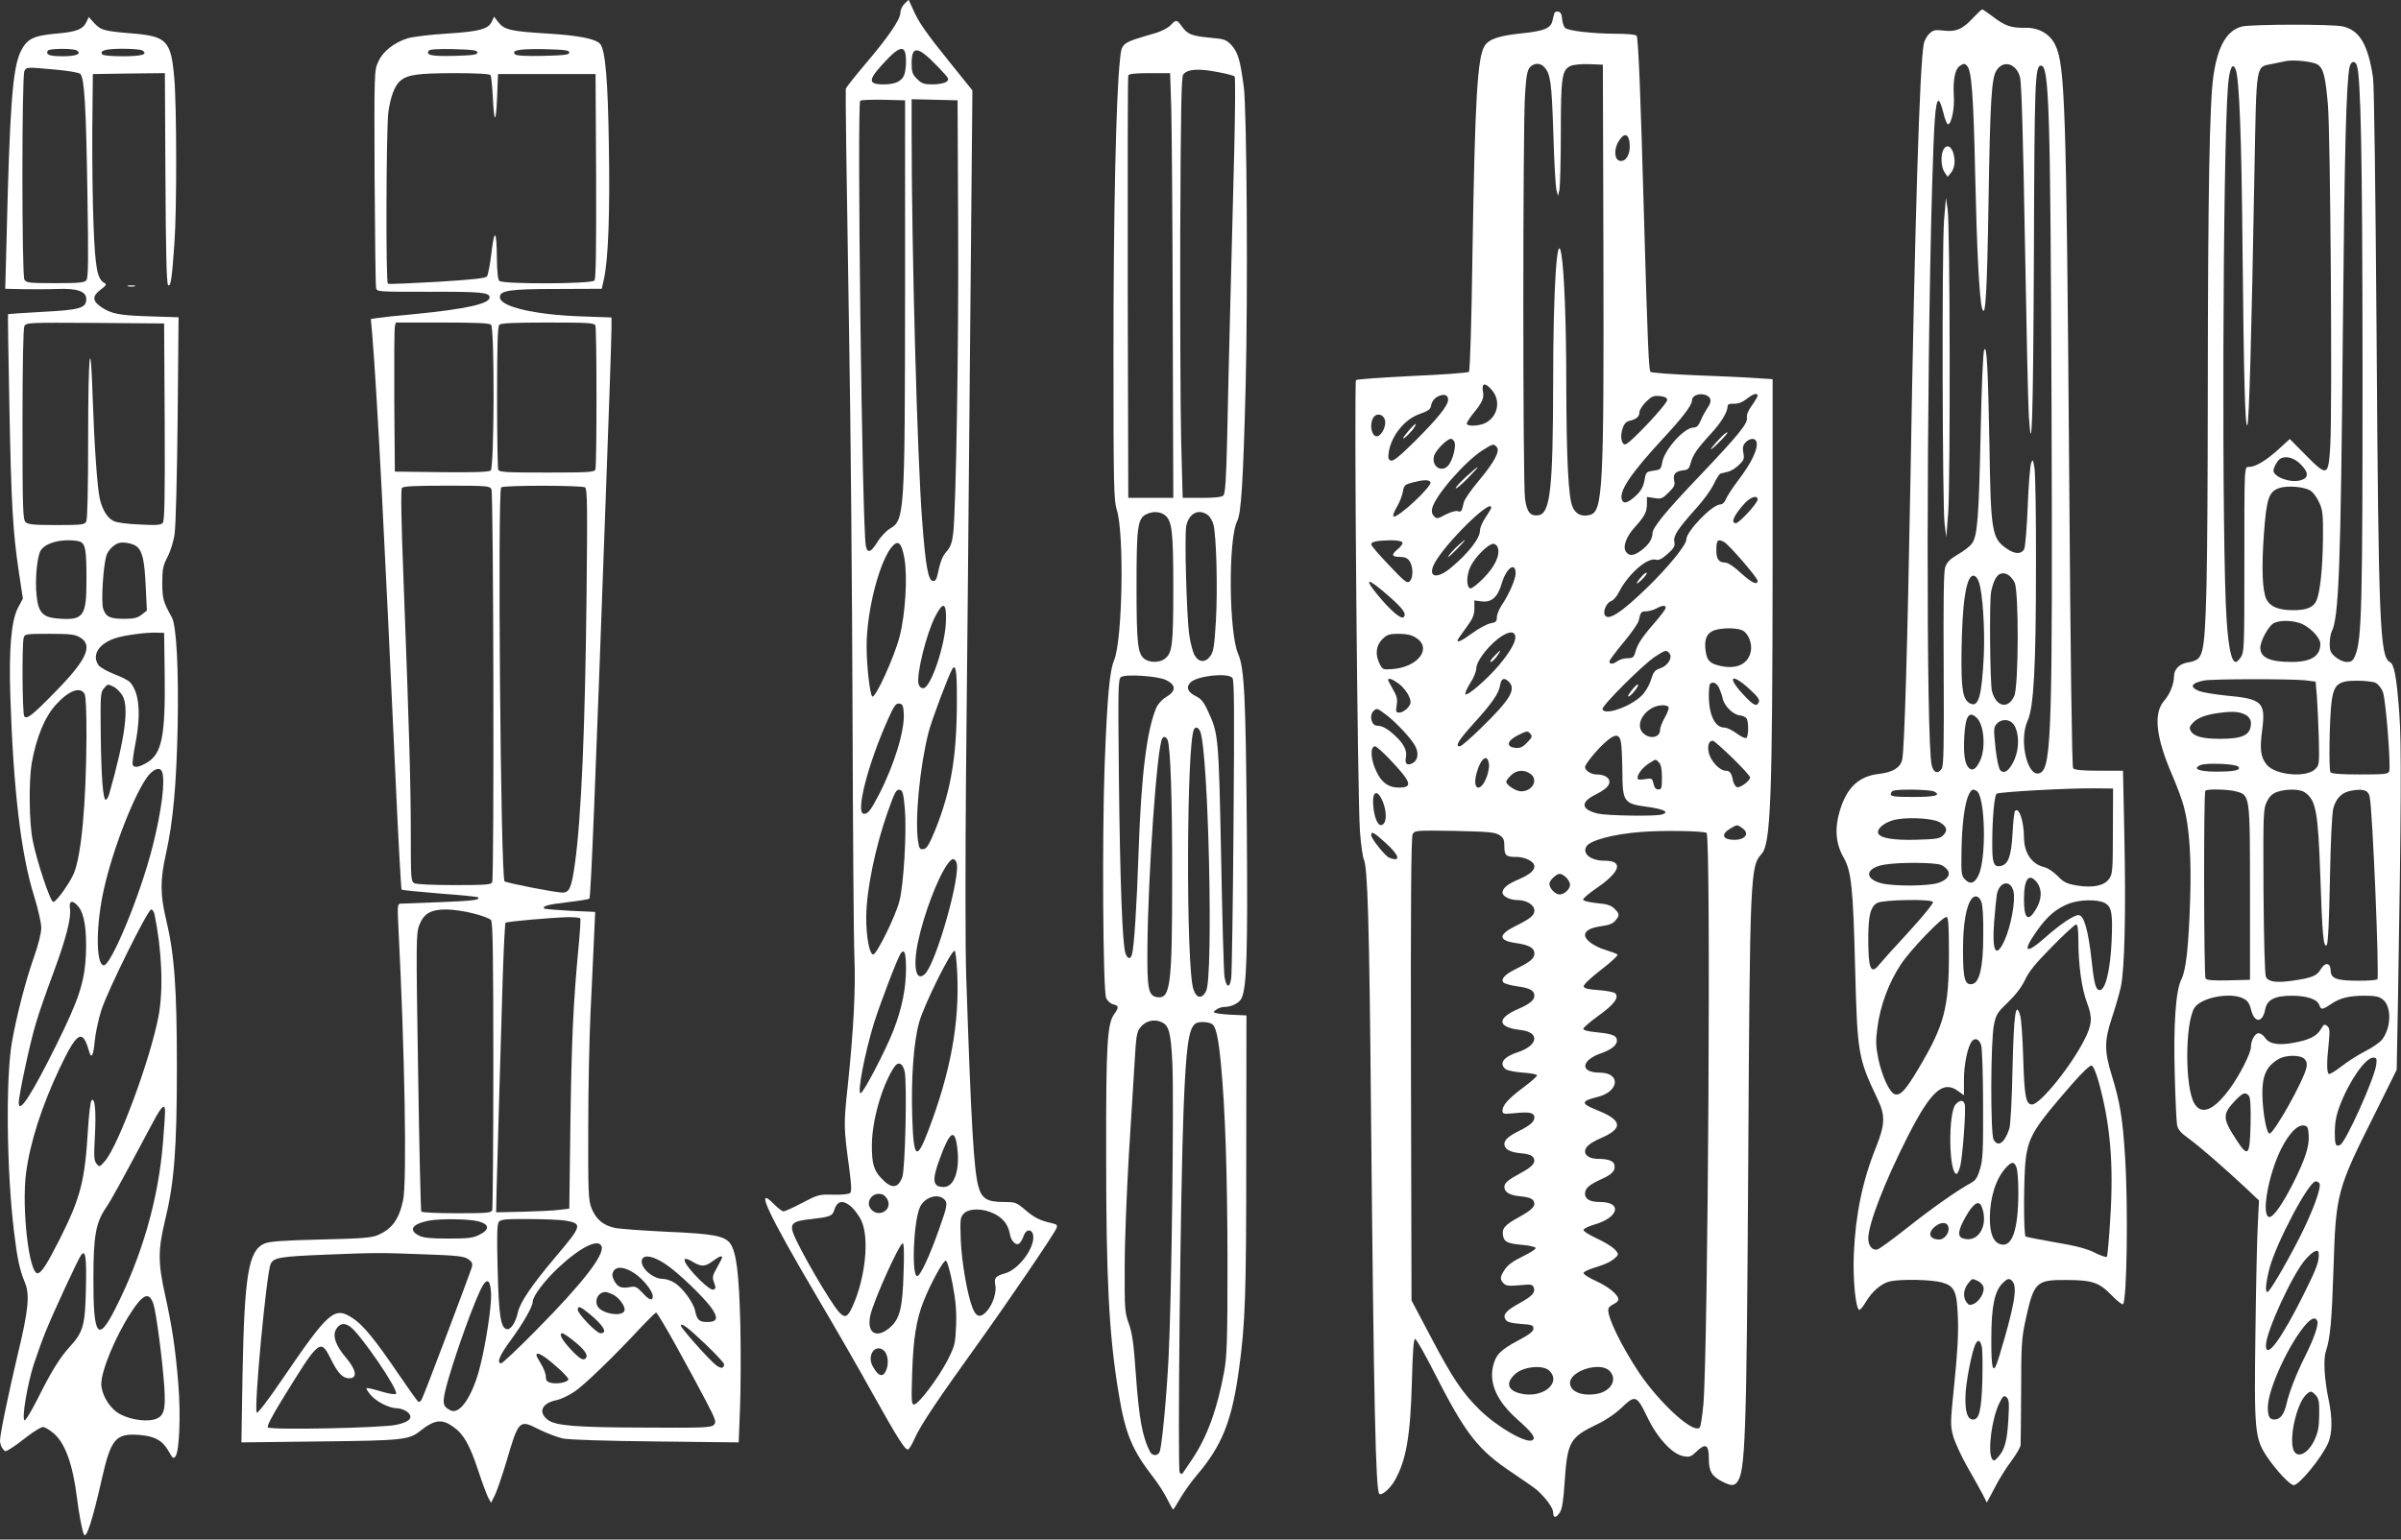
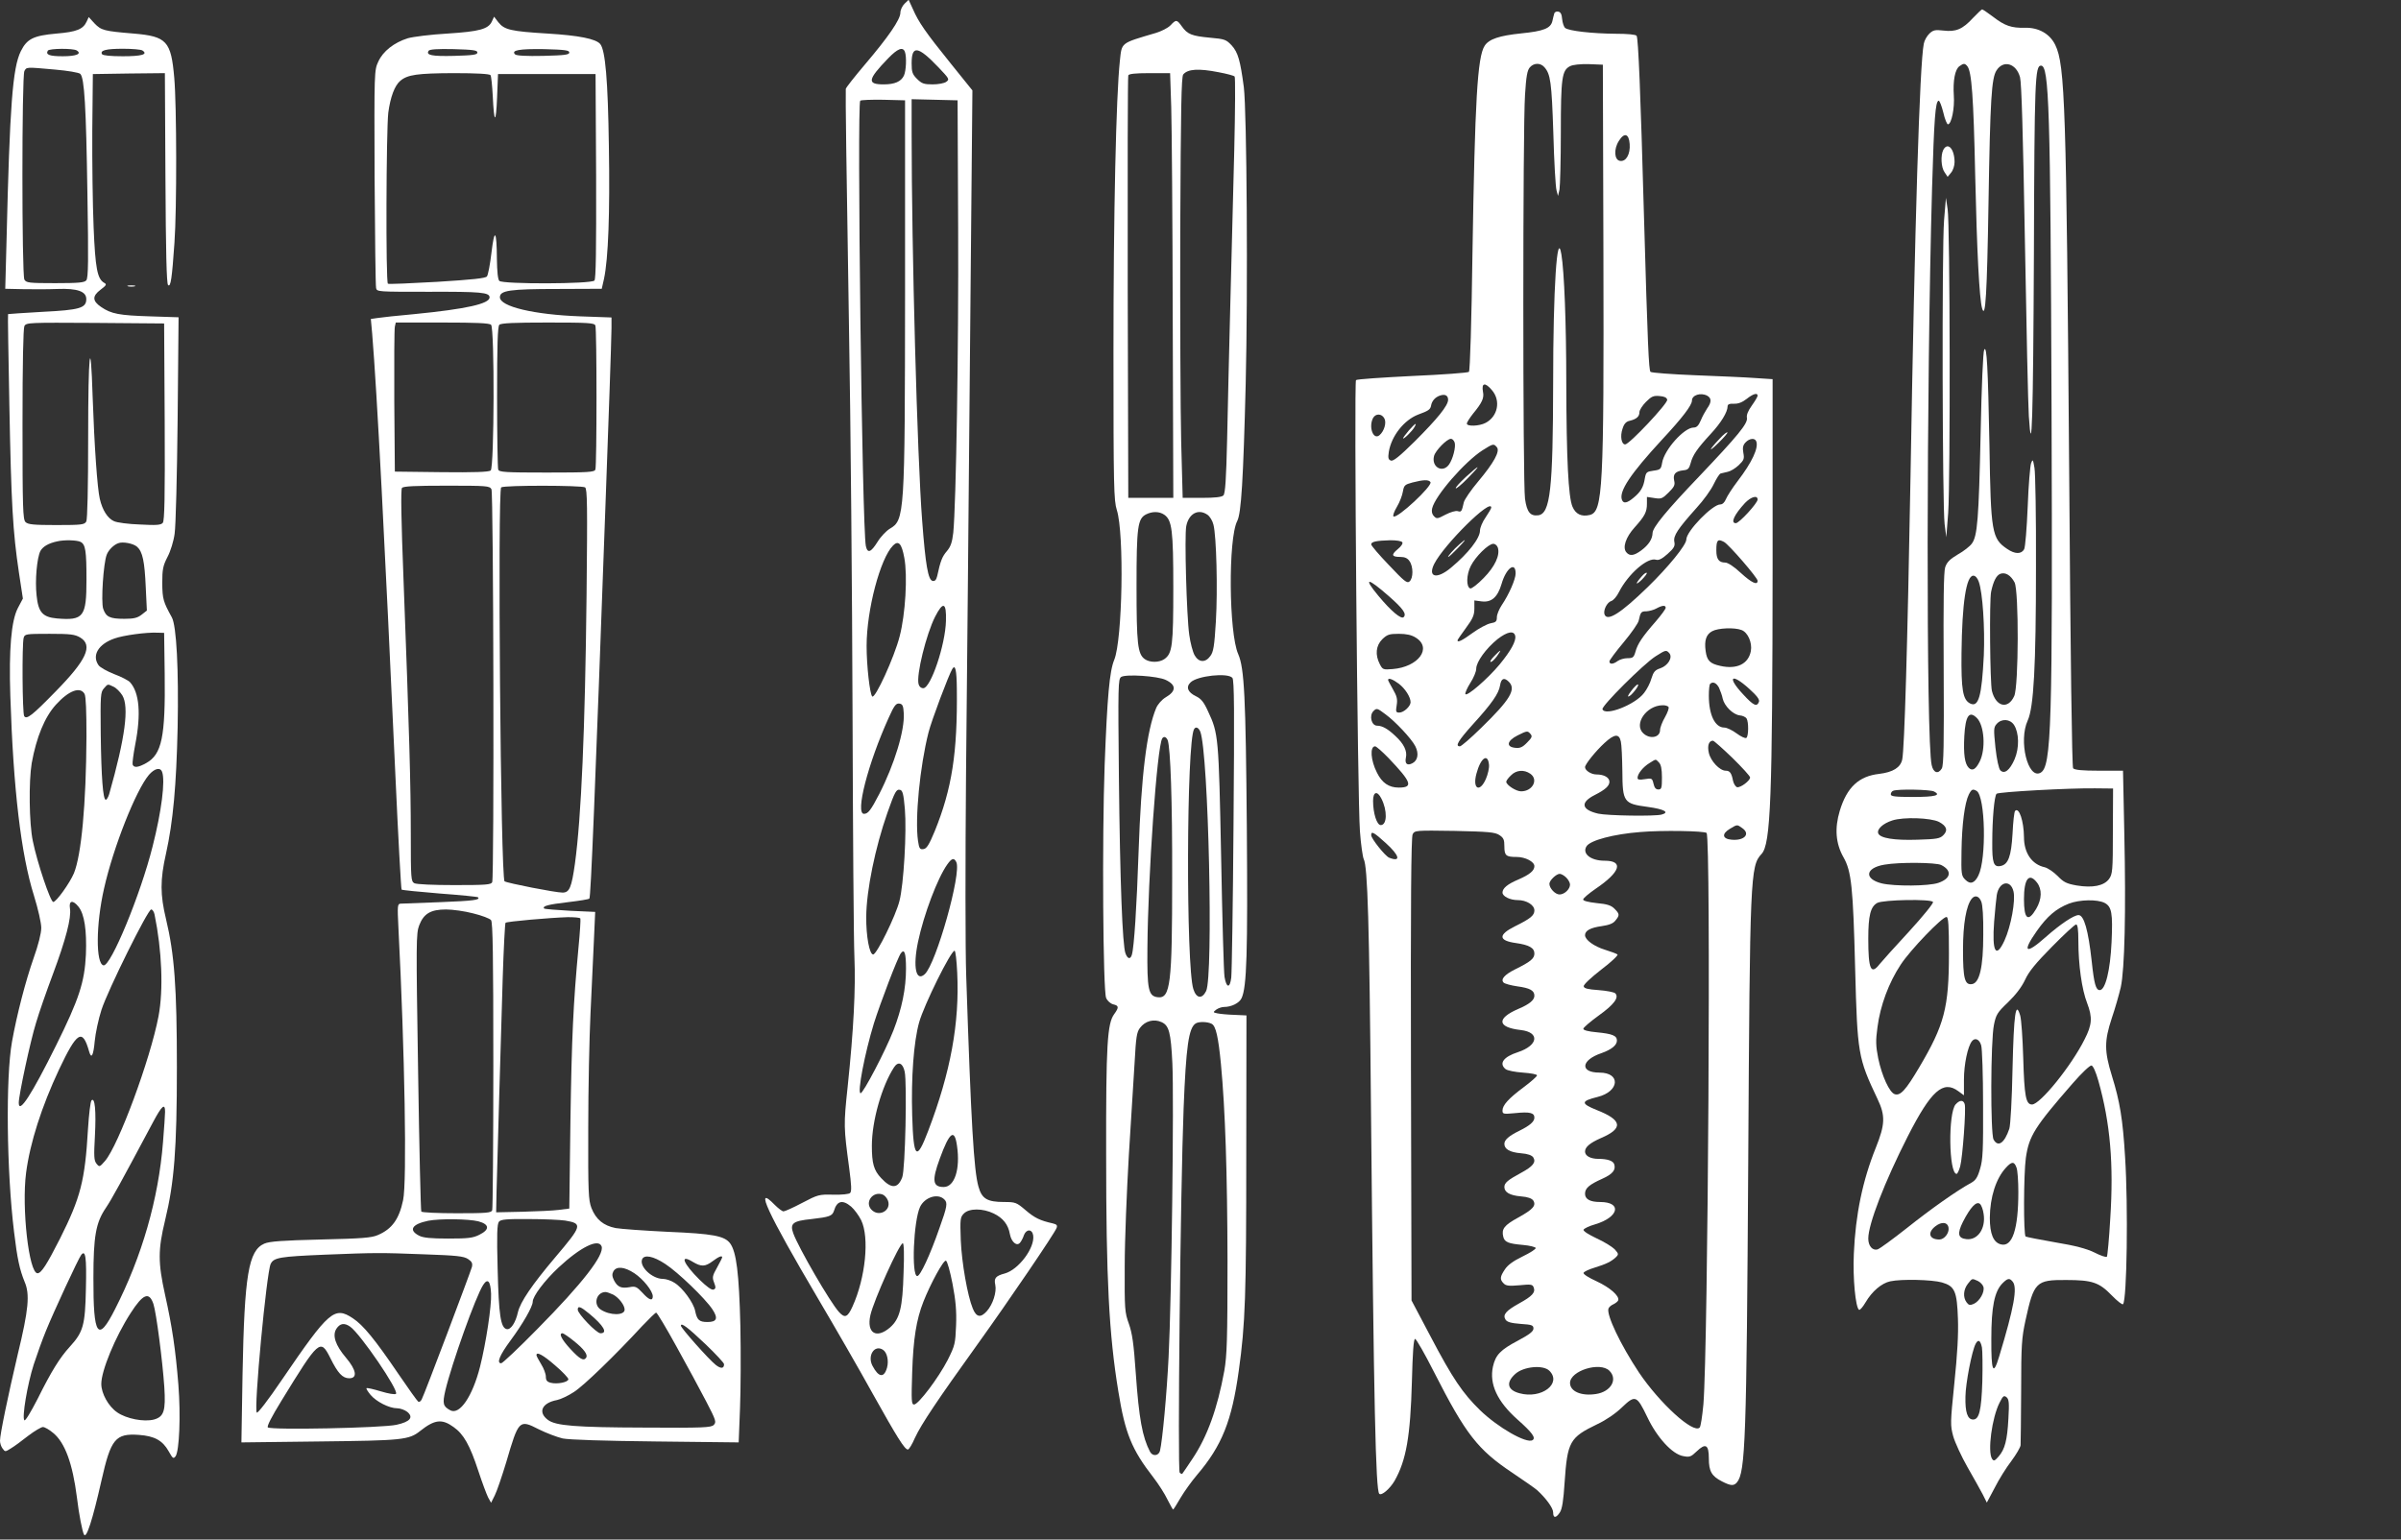
<svg xmlns="http://www.w3.org/2000/svg" version="1.0" width="1280pt" height="821pt" viewBox="0 0 1280 821" preserveAspectRatio="xMidYMid meet">
  <rect x="0" y="0" width="1280" height="821" fill="#333333" stroke="none" />
  <g transform="translate(0,821) scale(0.1,-0.1)" fill="#ffffff" stroke="none">
    <path d="M4822 8190 c-12 -12 -22 -33 -22 -48 0 -36 -64 -129 -189 -276 -55 -65 -101 -123 -102 -130 -2 -27 3 -413 17 -1266 9 -503 17 -1432 19 -2064 2 -632 6 -1217 10 -1300 7 -167 -4 -386 -36 -691 -22 -206 -21 -217 8 -433 12 -91 14 -125 5 -134 -6 -6 -42 -10 -90 -9 -76 2 -82 0 -166 -44 -47 -25 -92 -45 -99 -45 -7 0 -28 16 -47 35 -112 115 -39 -42 231 -500 91 -154 223 -383 293 -510 129 -231 169 -295 186 -295 6 0 23 28 38 63 34 73 119 200 336 502 165 230 408 587 419 617 5 14 0 19 -21 24 -67 15 -96 29 -144 70 -49 42 -55 44 -115 44 -90 0 -119 17 -137 83 -24 85 -39 331 -65 1122 -5 138 -5 621 -1 1075 5 454 14 1460 21 2237 l13 1411 -116 144 c-134 166 -171 220 -201 289 l-23 50 -22 -21z m2 -256 c10 -26 7 -101 -5 -127 -15 -32 -49 -47 -108 -47 -90 0 -86 25 23 138 51 53 79 64 90 36z m179 -83 c57 -60 60 -64 42 -77 -10 -8 -43 -14 -73 -14 -46 0 -58 4 -83 29 -25 25 -29 37 -29 83 0 98 33 94 143 -21z m-178 -1191 c-1 -1202 -2 -1223 -82 -1270 -18 -11 -48 -42 -65 -70 -35 -56 -53 -63 -62 -22 -20 91 -48 2356 -30 2375 5 4 60 6 123 5 l116 -3 0 -1015z m283 335 c3 -633 -11 -1474 -26 -1626 -6 -50 -13 -73 -34 -98 -25 -29 -34 -51 -52 -134 -5 -20 -12 -27 -24 -25 -24 5 -38 83 -56 323 -26 337 -56 1445 -56 2061 l0 185 123 -3 122 -3 3 -680z m-287 -1760 c18 -95 6 -301 -25 -419 -28 -110 -131 -335 -146 -320 -13 13 -30 164 -30 269 0 193 73 468 141 536 29 29 46 11 60 -66z m222 -336 c-3 -127 -81 -359 -121 -359 -12 0 -22 9 -25 22 -13 48 41 266 88 359 43 84 61 77 58 -22z m58 -361 c4 -342 -26 -534 -118 -761 -30 -72 -43 -93 -60 -95 -19 -3 -23 3 -29 44 -17 118 10 397 56 578 15 61 108 308 127 339 16 26 23 -7 24 -105z m-283 -131 c6 -91 -50 -274 -131 -432 -44 -85 -59 -105 -81 -105 -48 0 21 268 132 513 29 65 39 77 56 75 17 -2 22 -11 24 -51z m6 -512 c10 -119 -6 -402 -29 -490 -19 -77 -121 -285 -140 -285 -20 0 -38 98 -37 201 1 142 48 370 113 555 40 113 47 126 67 122 14 -3 19 -22 26 -103z m274 -282 c30 -56 -108 -544 -168 -598 -47 -43 -64 38 -36 172 31 147 104 340 156 413 24 34 36 37 48 13z m-268 -569 c0 -106 -22 -213 -67 -329 -43 -110 -161 -335 -175 -335 -19 0 22 213 71 373 34 108 128 355 144 374 19 25 27 0 27 -83z m273 -21 c13 -268 -35 -530 -154 -842 -63 -166 -79 -152 -86 80 -6 202 8 393 37 497 26 93 169 382 189 382 5 0 11 -53 14 -117z m-280 -528 c13 -60 3 -523 -13 -563 -23 -61 -58 -63 -112 -5 -40 42 -50 79 -50 173 0 132 53 318 118 418 22 34 47 24 57 -23z m279 -396 c18 -124 -13 -219 -71 -219 -59 0 -64 34 -21 151 52 143 79 163 92 68z m-368 -292 c19 -53 -50 -90 -89 -47 -36 39 8 99 60 80 11 -4 24 -19 29 -33z m300 7 c19 -18 16 -37 -26 -154 -50 -144 -102 -255 -118 -255 -32 0 -20 295 15 369 25 52 95 74 129 40z m-496 -39 c16 -14 40 -46 53 -72 45 -93 23 -308 -46 -460 -26 -58 -41 -64 -72 -30 -47 51 -216 343 -244 420 -19 53 -2 66 97 76 95 11 111 16 120 44 16 54 46 61 92 22z m759 -36 c50 -24 78 -59 87 -111 8 -42 37 -66 54 -45 6 7 16 25 21 41 13 33 44 32 49 -2 10 -66 -78 -183 -151 -203 -49 -13 -59 -25 -51 -61 8 -39 -13 -104 -45 -140 -33 -37 -56 -33 -75 14 -28 67 -59 245 -64 364 -4 114 -3 123 17 143 28 28 100 28 158 0z m-480 -316 c-5 -187 -20 -246 -72 -292 -73 -63 -126 -30 -105 65 18 80 155 384 173 384 6 0 8 -60 4 -157z m261 -59 c17 -89 22 -145 19 -222 -4 -98 -6 -107 -45 -185 -49 -95 -156 -237 -179 -237 -14 0 -15 19 -10 173 6 179 22 279 60 376 38 96 107 223 120 218 7 -2 22 -57 35 -123z m-371 -352 c22 -14 32 -58 22 -95 -16 -57 -45 -53 -78 10 -28 54 11 114 56 85z" />
    <path d="M10518 8114 c-55 -60 -91 -75 -157 -67 -44 5 -55 3 -75 -16 -13 -12 -27 -37 -30 -54 -22 -108 -48 -952 -71 -2317 -16 -895 -32 -1441 -44 -1500 -9 -43 -49 -68 -123 -77 -108 -12 -172 -71 -210 -197 -28 -93 -22 -174 20 -248 42 -74 51 -157 62 -594 12 -453 15 -475 119 -694 43 -90 41 -136 -9 -261 -70 -174 -108 -355 -117 -565 -6 -129 9 -288 28 -299 4 -3 20 15 34 39 35 60 86 103 132 113 60 13 223 9 276 -6 68 -20 80 -46 85 -194 3 -82 -3 -188 -19 -342 -22 -216 -22 -225 -6 -285 10 -34 44 -108 76 -164 32 -55 68 -121 81 -145 l22 -44 42 79 c22 44 62 108 89 143 26 35 48 73 49 84 1 12 2 144 3 292 0 241 3 281 23 373 45 206 56 217 217 216 140 0 176 -13 243 -82 29 -30 56 -51 60 -47 21 20 28 524 11 785 -12 201 -28 297 -70 432 -41 133 -41 186 -1 308 18 52 39 127 48 165 21 96 28 405 19 817 l-7 338 -128 0 c-90 0 -130 4 -138 13 -6 8 -14 574 -21 1587 -15 1941 -22 2163 -74 2270 -29 60 -89 94 -163 92 -71 -2 -107 11 -168 58 -29 22 -56 40 -59 40 -3 0 -25 -21 -49 -46z m-30 -257 c23 -28 33 -160 42 -582 9 -402 22 -659 37 -710 18 -60 26 78 34 565 9 553 16 664 43 705 37 57 105 37 125 -37 8 -30 16 -299 26 -873 8 -456 17 -877 21 -935 16 -246 23 -12 27 867 3 930 6 1003 38 1003 43 0 50 -223 56 -1815 6 -1710 0 -1925 -59 -1956 -67 -36 -118 170 -68 279 32 70 44 288 44 817 1 264 -3 503 -8 530 -8 46 -9 48 -18 25 -5 -14 -14 -118 -18 -231 -5 -118 -13 -216 -19 -228 -15 -27 -49 -27 -91 2 -81 55 -87 86 -94 552 -8 418 -14 536 -28 510 -6 -10 -14 -194 -19 -444 -10 -460 -17 -550 -47 -590 -10 -14 -44 -41 -75 -58 -42 -25 -58 -41 -67 -68 -8 -25 -10 -179 -8 -542 2 -407 0 -513 -10 -531 -19 -32 -45 -24 -54 18 -30 127 -28 2017 2 3075 11 378 18 464 35 468 5 1 16 -27 25 -63 8 -36 20 -64 25 -63 19 2 36 87 31 154 -5 78 6 139 30 156 22 16 29 16 42 0z m252 -2753 c23 -45 22 -554 -2 -606 -33 -73 -98 -57 -119 28 -10 44 -14 484 -4 529 12 56 28 87 49 95 27 10 56 -8 76 -46z m-191 4 c21 -58 33 -248 27 -392 -11 -220 -28 -281 -74 -257 -38 20 -47 73 -45 268 3 267 25 413 63 413 11 0 22 -12 29 -32z m-10 -727 c40 -40 48 -166 15 -232 -21 -42 -39 -52 -58 -34 -22 22 -29 73 -24 170 6 108 26 137 67 96z m198 -37 c27 -42 29 -122 3 -183 -26 -59 -54 -81 -76 -59 -8 8 -19 57 -26 121 -10 99 -10 108 7 127 26 29 71 26 92 -6z m527 -567 c0 -212 -2 -229 -21 -255 -27 -36 -87 -48 -172 -34 -55 10 -69 17 -102 51 -21 21 -52 42 -68 46 -69 15 -111 76 -111 162 -1 84 -26 160 -47 139 -5 -4 -11 -59 -14 -123 -7 -120 -23 -163 -63 -171 -38 -8 -46 16 -45 127 0 124 11 247 23 258 9 10 391 31 526 29 l95 -1 -1 -228z m-953 212 c39 -20 6 -29 -112 -29 -96 0 -119 3 -119 14 0 8 6 17 13 19 23 10 198 7 218 -4z m227 3 c46 -30 53 -362 9 -451 -20 -41 -43 -49 -69 -23 -22 21 -23 30 -21 154 2 141 17 257 39 301 15 29 21 31 42 19z m-201 -165 c41 -22 49 -45 23 -71 -18 -18 -35 -21 -138 -24 -124 -4 -199 8 -209 34 -8 22 25 53 76 69 59 19 204 14 248 -8z m12 -230 c59 -30 52 -72 -15 -95 -51 -18 -235 -19 -302 -3 -96 24 -88 83 14 100 79 14 276 12 303 -2z m510 -93 c28 -36 27 -88 -4 -141 -43 -73 -65 -55 -65 52 0 109 27 143 69 89z m-125 -47 c12 -49 -13 -186 -48 -263 -46 -99 -67 -59 -55 101 5 61 11 124 14 142 12 72 73 85 89 20z m-172 -54 c8 -18 12 -84 11 -178 0 -173 -20 -257 -60 -263 -39 -6 -48 30 -48 183 0 138 17 236 47 273 17 20 38 14 50 -15z m-257 -3 c4 -6 -54 -77 -128 -158 -75 -81 -145 -159 -157 -174 -46 -59 -60 -27 -60 136 0 124 12 171 48 191 32 17 287 22 297 5z m915 -5 c38 -20 44 -55 37 -209 -7 -151 -33 -256 -63 -256 -21 0 -30 33 -43 155 -18 164 -41 245 -70 245 -25 0 -97 -48 -176 -118 -107 -95 -127 -81 -46 34 55 78 102 118 170 145 57 22 152 24 191 4z m-830 -269 c0 -290 -24 -381 -159 -609 -71 -120 -100 -152 -130 -142 -28 9 -68 96 -88 191 -13 67 -14 93 -4 166 15 116 60 237 124 334 51 78 220 254 244 254 10 0 13 -45 13 -194z m690 67 c0 -127 18 -259 47 -333 29 -76 26 -115 -14 -193 -71 -142 -237 -347 -280 -347 -33 0 -41 43 -47 250 -3 102 -10 203 -16 224 -24 82 -34 12 -41 -284 -3 -162 -11 -300 -17 -319 -26 -77 -60 -101 -84 -58 -17 30 -16 527 2 612 11 54 18 66 75 120 41 40 72 80 91 120 20 44 57 89 144 177 64 65 121 118 128 118 8 0 12 -26 12 -87z m-518 -558 c5 -16 10 -158 10 -315 1 -243 -1 -294 -16 -343 -13 -46 -24 -62 -48 -75 -77 -42 -214 -139 -341 -240 -76 -60 -147 -112 -158 -115 -27 -7 -49 19 -49 58 0 77 87 302 211 546 124 243 188 300 269 240 l30 -22 0 84 c0 80 20 177 43 205 16 20 40 10 49 -23z m625 -190 c63 -224 82 -442 63 -734 -6 -108 -15 -199 -18 -203 -4 -4 -34 6 -67 23 -44 21 -101 36 -209 54 -81 14 -152 28 -157 31 -12 7 -11 332 1 419 17 118 47 165 250 398 48 55 91 96 100 95 9 -2 23 -34 37 -83z m-437 -461 c6 -14 10 -73 10 -131 0 -198 -32 -295 -93 -279 -40 10 -59 56 -59 142 1 110 33 210 86 267 31 34 44 34 56 1z m-175 -248 c12 -78 -32 -141 -92 -134 -45 5 -50 29 -18 93 39 76 71 111 90 95 8 -6 17 -31 20 -54z m-187 -74 c4 -28 -23 -62 -49 -62 -54 0 -65 36 -22 70 34 27 67 23 71 -8z m156 -283 c13 -6 27 -21 30 -32 7 -28 -20 -75 -51 -90 -21 -9 -27 -8 -39 8 -20 27 -17 68 7 99 24 30 21 29 53 15z m186 -4 c26 -32 7 -137 -72 -398 -32 -107 -43 -83 -42 94 0 171 17 252 59 295 28 28 38 30 55 9z m-164 -351 c3 -19 4 -101 2 -182 -5 -154 -17 -202 -49 -202 -30 0 -43 39 -41 122 1 72 34 242 54 281 14 27 26 20 34 -19z m141 -379 c-6 -116 -19 -164 -52 -202 -21 -24 -26 -26 -35 -13 -25 38 -1 220 40 300 18 36 23 40 37 29 13 -11 15 -30 10 -114z" />
    <path d="M10360 7411 c-15 -30 -12 -94 7 -120 l16 -24 19 23 c10 12 18 37 18 55 0 71 -36 110 -60 66z" />
    <path d="M10364 7035 c-12 -154 -9 -1528 3 -1620 l9 -70 10 130 c12 173 10 1542 -3 1620 l-9 60 -10 -120z" />
    <path d="M10426 2321 c-41 -45 -37 -371 5 -371 4 0 13 18 19 40 13 49 32 307 24 332 -7 23 -26 23 -48 -1z" />
    <path d="M8286 8138 c-2 -7 -7 -25 -10 -40 -9 -39 -46 -54 -166 -66 -116 -12 -172 -30 -195 -66 -39 -59 -52 -295 -65 -1100 -5 -371 -13 -633 -19 -639 -5 -5 -141 -15 -301 -22 -161 -8 -296 -17 -301 -22 -11 -11 8 -2243 21 -2406 5 -71 15 -137 20 -148 21 -39 30 -336 39 -1349 15 -1572 25 -2017 44 -2036 12 -12 56 26 81 68 63 110 85 239 93 531 4 155 9 227 17 227 6 0 52 -80 101 -177 169 -332 233 -414 419 -538 61 -41 120 -82 131 -92 47 -43 85 -95 85 -118 0 -32 15 -32 36 0 12 18 19 64 25 158 15 220 27 241 174 312 47 22 98 57 132 90 71 68 79 64 135 -52 51 -108 133 -198 191 -208 34 -7 42 -4 72 25 48 46 65 36 65 -37 0 -69 15 -95 70 -123 47 -24 63 -25 80 -5 45 54 51 227 60 1705 9 1531 11 1582 71 1646 49 52 58 295 59 1546 l0 986 -92 6 c-51 4 -196 10 -322 15 -125 5 -232 13 -237 18 -9 10 -15 135 -35 838 -18 650 -30 941 -39 954 -4 7 -49 11 -113 11 -123 1 -249 15 -268 31 -7 6 -14 27 -16 47 -2 26 -8 38 -21 40 -9 2 -19 -2 -21 -10z m-53 -286 c33 -37 39 -79 48 -352 4 -151 12 -288 17 -305 l8 -30 8 35 c3 19 7 157 7 305 0 291 6 330 49 352 15 8 54 12 100 11 l75 -3 3 -1010 c3 -1255 -3 -1373 -72 -1391 -45 -11 -76 4 -93 44 -22 52 -32 253 -33 662 0 320 -11 592 -26 683 -23 140 -44 -182 -44 -683 -1 -571 -15 -700 -80 -708 -42 -5 -60 17 -70 88 -12 82 -12 1980 0 2153 6 99 12 133 26 148 21 24 56 25 77 1z m455 -410 c4 -54 -19 -95 -51 -90 -31 4 -35 62 -7 106 29 47 54 40 58 -16z m-734 -1313 c48 -56 31 -140 -34 -174 -34 -18 -100 -20 -100 -4 0 7 15 30 33 53 48 58 60 84 53 116 -9 49 11 53 48 9z m-234 -51 c0 -31 -57 -101 -178 -222 -82 -81 -115 -107 -127 -102 -14 5 -16 14 -11 47 14 84 81 169 156 198 55 20 65 27 69 47 4 25 21 45 46 54 28 10 45 2 45 -22z m1381 22 c24 -13 24 -35 0 -68 -10 -15 -26 -44 -34 -64 -12 -28 -22 -38 -38 -38 -51 0 -157 -119 -168 -188 -6 -34 -9 -37 -46 -42 -36 -5 -40 -8 -46 -40 -7 -47 -22 -73 -60 -104 -34 -29 -54 -33 -62 -12 -18 45 46 140 213 321 109 117 160 184 160 209 0 29 46 44 81 26z m269 0 c0 -6 -14 -29 -31 -53 -20 -28 -29 -50 -26 -65 6 -30 -49 -96 -255 -313 -174 -182 -248 -272 -248 -302 -1 -32 -21 -63 -60 -92 -39 -29 -62 -32 -80 -10 -21 25 -3 80 44 132 55 61 66 83 66 127 l0 36 40 -6 c36 -6 43 -3 76 30 30 30 35 40 29 64 -7 34 7 49 49 54 25 2 31 9 39 38 11 43 35 78 107 156 55 59 90 117 90 147 0 11 10 15 34 14 23 -1 45 8 68 26 34 27 58 34 58 17z m-482 -22 c4 -19 -202 -238 -224 -238 -20 0 -28 44 -14 84 8 26 19 38 38 42 37 9 52 23 52 46 0 11 16 36 35 55 29 29 40 34 72 31 26 -2 39 -8 41 -20z m-1508 -99 c13 -23 -1 -69 -26 -90 -33 -27 -59 44 -34 92 14 25 46 24 60 -2z m375 -129 c7 -23 -9 -87 -30 -117 -34 -48 -95 -14 -80 45 7 29 69 92 90 92 8 0 16 -9 20 -20z m1608 6 c13 -34 -23 -112 -99 -211 -29 -38 -57 -82 -63 -97 -7 -17 -18 -28 -30 -28 -42 0 -181 -143 -181 -187 0 -29 -96 -147 -206 -254 -143 -139 -215 -185 -230 -146 -8 22 13 65 36 72 11 3 30 25 41 48 49 96 153 187 198 172 14 -4 32 5 61 31 35 31 41 43 36 65 -6 32 18 68 118 180 37 40 78 97 92 127 14 29 30 55 37 57 7 2 24 6 38 9 15 3 41 19 58 35 28 27 31 34 25 66 -5 27 -2 41 11 55 21 23 51 26 58 6z m-1383 -31 c18 -21 -16 -83 -100 -183 -38 -45 -72 -95 -76 -110 -11 -49 -13 -54 -32 -48 -11 4 -39 -5 -65 -18 -43 -23 -48 -24 -62 -9 -11 11 -14 25 -10 42 16 68 174 249 269 310 57 36 59 36 76 16z m-354 -186 c12 -20 -177 -196 -197 -183 -5 3 3 26 18 51 15 25 29 62 32 82 6 33 10 37 51 48 58 15 87 16 96 2z m1744 -93 c0 -19 -98 -126 -116 -126 -30 0 -9 45 49 108 32 33 67 43 67 18z m-1420 -43 c0 -5 -14 -28 -30 -52 -17 -24 -30 -56 -30 -70 0 -42 -63 -122 -154 -198 -76 -64 -126 -52 -90 20 54 105 305 353 304 300z m-474 -185 c4 -6 -6 -22 -25 -37 -36 -30 -32 -41 15 -41 23 0 38 -7 48 -22 21 -29 21 -92 0 -109 -13 -11 -28 1 -109 87 -52 54 -95 104 -95 111 0 14 27 20 102 22 33 0 60 -4 64 -11z m1715 2 c26 -14 179 -191 179 -207 0 -26 -32 -11 -90 42 -36 34 -69 55 -83 55 -34 0 -47 19 -47 65 0 55 7 63 41 45z m-1206 -30 c13 -40 -15 -101 -75 -162 -32 -33 -64 -58 -72 -56 -22 8 -21 73 3 120 25 50 94 118 120 118 10 0 20 -9 24 -20z m95 -138 c0 -31 -36 -113 -74 -169 -14 -21 -26 -50 -26 -64 0 -23 -5 -28 -34 -33 -19 -4 -62 -27 -95 -51 -56 -41 -81 -53 -81 -40 0 3 20 32 45 66 37 50 45 69 45 104 l0 43 38 -5 c53 -7 86 22 107 93 24 84 75 122 75 56z m-675 -122 c75 -66 95 -94 78 -111 -13 -13 -67 32 -135 114 -83 100 -59 99 57 -3z m1475 -61 c0 -7 -24 -39 -53 -73 -72 -82 -97 -120 -108 -161 -9 -31 -14 -35 -43 -35 -17 0 -41 -7 -52 -15 -24 -18 -44 -19 -44 -2 0 6 34 52 76 102 41 49 77 101 80 115 10 46 13 50 41 50 15 1 39 7 53 15 31 17 50 19 50 4z m405 -119 c33 -13 57 -67 49 -112 -13 -69 -75 -99 -163 -79 -55 12 -71 28 -78 79 -8 57 3 89 35 106 31 17 119 21 157 6z m-1207 -32 c5 -27 -24 -79 -83 -151 -63 -76 -177 -175 -183 -158 -2 6 10 33 27 60 17 26 31 60 31 75 0 36 52 108 114 158 52 40 88 47 94 16z m-531 -8 c90 -55 15 -157 -123 -168 -50 -4 -53 -3 -68 26 -26 50 -21 99 13 133 26 25 37 29 88 29 40 0 68 -6 90 -20z m1353 -84 c18 -23 -8 -66 -49 -80 -28 -9 -36 -19 -47 -54 -6 -23 -24 -58 -39 -77 -47 -63 -209 -126 -222 -87 -6 17 220 242 283 282 55 35 57 35 74 16z m-1443 -162 c34 -26 63 -71 63 -99 0 -21 -36 -55 -60 -55 -18 0 -20 4 -14 40 5 31 1 48 -20 84 -14 24 -26 47 -26 50 0 13 25 4 57 -20z m587 10 c40 -40 7 -95 -147 -245 -56 -55 -107 -99 -114 -99 -27 0 -10 29 68 116 102 112 139 165 146 209 6 38 22 44 47 19z m1281 -37 c42 -38 57 -58 52 -70 -11 -28 -29 -20 -84 40 -88 94 -64 117 32 30z m-161 6 c7 -16 17 -42 20 -59 9 -39 55 -85 91 -89 15 -1 31 -9 36 -16 12 -19 11 -96 -1 -104 -6 -4 -29 7 -52 24 -23 17 -52 31 -65 31 -50 0 -83 67 -83 171 0 31 3 59 7 62 14 14 33 6 47 -20z m-269 -103 c4 -6 -5 -30 -19 -55 -14 -24 -26 -55 -26 -68 0 -41 -56 -51 -91 -16 -49 49 18 146 103 148 15 1 30 -4 33 -9z m-1509 -39 c52 -38 138 -129 159 -170 20 -39 14 -76 -15 -91 -28 -15 -42 -3 -35 30 8 35 -11 74 -57 116 -39 37 -69 54 -96 54 -31 0 -44 54 -20 78 17 17 20 16 64 -17z m774 -106 c10 -12 6 -20 -19 -45 -24 -25 -38 -31 -63 -28 -50 5 -45 37 12 66 52 26 54 26 70 7z m481 -40 c4 -17 7 -87 8 -157 1 -166 7 -174 135 -191 88 -12 119 -29 74 -41 -38 -10 -289 -6 -338 5 -90 21 -97 60 -17 100 55 28 77 48 77 70 0 23 -29 39 -69 39 -28 0 -61 21 -61 39 0 15 57 86 104 129 53 49 78 51 87 7z m594 -86 c52 -51 95 -98 95 -105 0 -17 -50 -55 -69 -52 -8 2 -18 17 -22 34 -8 42 -17 54 -39 54 -32 0 -80 51 -90 95 -9 39 0 65 22 65 5 0 51 -41 103 -91z m-1833 -1 c123 -129 134 -158 55 -158 -53 0 -89 25 -116 79 -34 66 -39 141 -10 141 6 0 38 -28 71 -62z m536 -36 c2 -17 -6 -52 -17 -77 -33 -74 -72 -52 -50 29 22 84 61 112 67 48z m906 12 c11 -11 16 -35 16 -80 0 -56 -2 -64 -19 -64 -14 0 -21 9 -26 31 -7 29 -9 30 -46 24 -30 -5 -39 -3 -39 7 0 21 29 58 64 79 37 23 31 22 50 3z m-686 -60 c45 -31 13 -94 -49 -94 -27 0 -79 34 -79 51 0 6 11 21 25 34 28 29 70 32 103 9z m-794 -132 c33 -64 31 -142 -3 -142 -21 0 -41 63 -41 129 0 49 22 56 44 13z m1924 -158 c45 -31 12 -68 -56 -62 -50 4 -55 31 -10 58 40 24 38 24 66 4z m-1295 -37 c23 -15 27 -25 27 -61 0 -49 9 -56 66 -56 45 0 94 -25 94 -49 0 -24 -25 -45 -85 -71 -59 -25 -85 -47 -85 -70 0 -20 40 -40 81 -40 47 0 89 -26 89 -55 0 -27 -21 -44 -104 -85 -90 -45 -88 -76 5 -89 71 -10 99 -26 99 -56 0 -27 -21 -44 -104 -85 -56 -28 -77 -53 -60 -70 6 -6 39 -15 73 -20 67 -9 91 -22 91 -50 0 -23 -26 -45 -85 -70 -119 -51 -113 -99 13 -113 102 -12 93 -82 -16 -118 -77 -25 -102 -60 -66 -90 10 -8 50 -16 93 -19 42 -3 76 -9 75 -15 0 -5 -31 -33 -70 -62 -82 -61 -114 -97 -114 -125 0 -19 4 -20 68 -14 77 8 102 2 102 -24 0 -21 -23 -42 -80 -70 -57 -28 -80 -49 -80 -70 0 -28 29 -45 88 -50 38 -3 58 -11 66 -22 16 -26 -1 -48 -66 -83 -70 -38 -88 -53 -88 -75 0 -28 29 -45 88 -50 38 -3 58 -11 66 -22 17 -27 -2 -48 -82 -92 -73 -40 -88 -60 -78 -101 7 -29 26 -37 105 -44 36 -3 66 -11 68 -16 2 -6 -30 -26 -69 -45 -50 -24 -80 -46 -95 -69 -27 -40 -28 -54 -7 -75 12 -13 29 -15 84 -10 61 6 70 5 76 -11 11 -27 -7 -47 -76 -85 -72 -40 -90 -61 -74 -87 8 -13 29 -19 80 -23 61 -4 69 -7 69 -25 0 -15 -22 -32 -84 -65 -93 -49 -118 -76 -132 -138 -20 -93 23 -186 131 -282 79 -70 99 -98 80 -110 -32 -20 -185 68 -280 160 -92 90 -146 169 -263 392 l-102 193 -3 1233 c-2 888 1 1239 9 1253 11 21 17 21 223 18 182 -4 216 -7 239 -22z m1105 11 c24 -24 8 -2738 -17 -3047 -6 -63 -14 -118 -20 -124 -34 -34 -213 130 -323 293 -99 149 -175 309 -163 342 3 8 15 18 27 23 12 6 23 15 25 21 7 23 -44 68 -115 101 -42 19 -72 38 -70 45 3 7 29 19 59 28 62 19 90 33 114 56 15 15 14 18 -7 42 -13 13 -56 40 -96 58 -43 20 -72 39 -70 46 3 7 30 20 62 29 127 38 145 119 26 119 -53 0 -80 15 -80 44 0 30 23 49 92 80 56 25 74 48 63 79 -7 17 -36 27 -83 27 -43 0 -72 16 -72 39 0 24 26 46 85 72 121 52 114 96 -24 150 -84 34 -84 47 5 69 118 29 126 130 11 130 -106 0 -99 67 11 104 53 19 82 42 82 67 0 26 -24 36 -107 44 -45 4 -73 11 -72 19 0 6 36 37 80 69 84 60 112 98 90 120 -6 6 -47 14 -89 17 -58 4 -77 9 -79 20 -2 9 38 46 93 89 53 40 92 77 87 81 -4 4 -34 15 -66 25 -59 18 -107 53 -107 78 0 24 29 40 88 48 40 6 62 14 74 30 23 28 23 35 -5 63 -18 18 -39 25 -95 30 -45 5 -72 12 -72 19 0 7 30 32 66 57 133 90 152 150 48 150 -74 0 -121 38 -96 77 20 32 145 65 287 76 115 10 342 6 353 -5z m-1710 -54 c74 -67 82 -103 18 -78 -21 8 -96 102 -96 120 0 24 14 16 78 -42z m962 -184 c11 -11 20 -28 20 -37 0 -25 -30 -53 -56 -53 -23 0 -54 33 -54 57 0 18 37 53 55 53 8 0 24 -9 35 -20z m-90 -2630 c68 -68 -42 -152 -159 -120 -65 17 -74 57 -23 103 44 40 149 50 182 17z m320 0 c46 -46 8 -112 -72 -124 -78 -12 -138 14 -138 59 0 65 160 115 210 65z" />
    <path d="M7511 5915 c-17 -20 -31 -39 -31 -42 0 -10 50 39 61 60 15 27 4 20 -30 -18z" />
    <path d="M9169 5872 c-60 -63 -65 -80 -9 -25 30 29 52 55 49 57 -3 3 -21 -11 -40 -32z" />
    <path d="M8753 5137 c-35 -39 -37 -53 -2 -20 18 18 31 35 28 38 -3 3 -15 -5 -26 -18z" />
    <path d="M7814 5666 c-32 -30 -56 -56 -53 -60 3 -3 32 21 64 54 74 75 68 78 -11 6z" />
    <path d="M7780 5307 c-29 -25 -66 -67 -59 -67 3 0 25 20 49 45 47 48 52 60 10 22z" />
    <path d="M7965 4710 c-16 -16 -24 -30 -18 -30 7 0 21 14 33 30 12 17 20 30 18 30 -3 0 -17 -13 -33 -30z" />
    <path d="M8696 4525 c-15 -19 -21 -32 -13 -29 17 6 61 64 48 64 -5 0 -21 -16 -35 -35z" />
    <path d="M462 8095 c-19 -41 -53 -55 -161 -64 -123 -11 -157 -28 -190 -94 -44 -89 -59 -292 -76 -1004 l-7 -263 94 -2 c51 -1 134 -1 184 1 107 4 154 -13 154 -54 0 -48 -35 -58 -234 -68 -99 -6 -182 -11 -183 -12 -2 -1 2 -222 7 -491 10 -521 18 -667 51 -888 l21 -138 -27 -51 c-35 -68 -48 -219 -40 -467 16 -500 57 -846 126 -1066 22 -71 39 -146 39 -172 0 -29 -16 -92 -41 -162 -43 -123 -89 -300 -115 -445 -34 -190 -29 -689 11 -1015 17 -143 30 -201 56 -265 29 -67 22 -147 -37 -390 -51 -217 -94 -424 -94 -458 0 -13 6 -32 14 -42 13 -18 14 -18 44 1 17 10 58 40 92 67 34 26 70 47 79 47 9 0 34 -14 55 -32 62 -51 103 -162 126 -343 11 -92 29 -183 38 -199 13 -22 45 77 93 289 50 222 74 252 200 243 83 -6 126 -30 158 -87 22 -39 25 -42 37 -27 20 29 28 217 15 381 -15 187 -33 309 -71 480 -38 172 -38 240 0 397 49 202 63 379 63 818 0 424 -13 601 -58 789 -31 129 -32 208 0 349 38 172 55 362 62 672 6 310 -6 543 -31 588 -46 83 -50 98 -51 182 0 75 4 93 28 140 16 30 33 85 38 124 6 39 13 315 16 612 l5 542 -153 5 c-163 5 -206 13 -260 50 -47 32 -48 58 -3 92 32 24 34 29 19 37 -36 21 -47 76 -56 298 -5 118 -8 350 -7 515 l3 300 192 3 192 2 3 -559 c2 -394 6 -563 14 -571 14 -14 21 37 34 225 13 179 12 734 -1 880 -17 196 -40 221 -216 236 -158 13 -173 17 -209 54 l-31 34 -11 -24z m-53 -154 c29 -18 -2 -31 -74 -31 -71 0 -93 8 -80 30 8 12 135 13 154 1z m350 0 c32 -21 -3 -31 -104 -31 -65 0 -106 4 -111 11 -12 20 20 29 111 29 50 0 96 -4 104 -9z m-466 -102 c69 -6 128 -16 135 -23 22 -21 31 -174 38 -638 6 -357 5 -450 -6 -463 -10 -12 -40 -15 -166 -15 -141 0 -154 2 -164 19 -14 27 -14 1085 0 1112 12 22 7 22 163 8z m585 -1878 c2 -405 -1 -527 -10 -539 -10 -12 -33 -14 -123 -9 -60 2 -122 10 -138 18 -33 15 -61 58 -75 119 -13 55 -29 281 -38 541 -11 351 -24 242 -24 -209 0 -279 -4 -440 -10 -453 -10 -17 -23 -19 -160 -19 -122 0 -151 3 -164 16 -14 14 -16 75 -16 520 0 331 4 512 10 525 10 19 23 19 378 17 l367 -3 3 -524z m-448 -641 c26 -14 31 -48 31 -201 0 -199 -15 -219 -158 -207 -76 7 -99 33 -108 123 -9 80 2 199 20 236 13 24 43 42 90 52 38 9 106 7 125 -3z m301 -26 c29 -26 40 -77 46 -215 l6 -125 -28 -22 c-22 -17 -41 -22 -92 -22 -78 0 -98 10 -113 54 -12 37 1 242 19 288 9 24 36 52 61 61 24 10 81 -1 101 -19z m147 -679 c4 -335 -15 -427 -98 -474 -43 -24 -66 -27 -73 -8 -2 7 4 55 14 107 32 163 22 277 -28 332 -8 9 -46 29 -84 43 -38 15 -76 36 -84 48 -36 52 -1 112 85 142 47 17 171 34 230 31 l35 -1 3 -220z m-450 195 c69 -42 33 -120 -132 -288 -123 -126 -154 -151 -167 -131 -10 16 -12 381 -3 417 6 21 10 22 138 22 113 0 135 -3 164 -20z m177 -262 c14 -6 35 -27 47 -46 37 -61 16 -224 -70 -527 -5 -16 -13 -30 -18 -30 -15 0 -24 119 -27 351 -2 206 -1 223 17 243 22 25 19 24 51 9z m-154 -39 c7 -14 10 -92 10 -227 -2 -361 -27 -631 -67 -729 -22 -52 -94 -153 -110 -153 -15 0 -86 211 -109 325 -20 95 -22 319 -6 415 25 138 69 246 129 312 68 75 130 99 153 57z m413 -415 c18 -47 -3 -211 -50 -396 -65 -260 -224 -643 -262 -636 -42 8 -41 219 3 411 49 218 169 522 239 605 30 34 60 42 70 16z m-445 -720 c31 -39 44 -125 39 -254 -7 -147 -36 -237 -159 -485 -130 -262 -199 -369 -199 -306 0 41 62 330 92 426 16 55 57 172 90 260 69 185 99 301 91 350 -7 43 15 48 46 9z m405 -41 c39 -190 48 -401 21 -543 -44 -230 -213 -687 -285 -771 -29 -33 -30 -34 -46 -14 -13 17 -14 39 -8 147 7 135 0 208 -18 190 -6 -6 -14 -75 -19 -154 -16 -274 -39 -364 -150 -585 -69 -136 -99 -183 -119 -183 -46 0 -85 348 -61 535 21 161 83 354 176 552 96 203 125 220 160 96 12 -43 23 -23 30 55 4 42 20 118 36 167 34 105 247 535 265 535 7 0 15 -12 18 -27z m56 -1052 c0 -15 -5 -88 -11 -162 -24 -303 -112 -609 -256 -891 -91 -180 -116 -145 -115 167 0 223 13 295 66 373 31 46 77 130 253 460 46 86 63 101 63 53z m-422 -943 c-4 -196 -14 -231 -86 -310 -53 -58 -98 -130 -171 -277 -37 -72 -66 -120 -71 -115 -14 14 16 192 50 298 17 52 46 133 65 179 40 99 173 386 188 405 23 29 29 -12 25 -180z m360 -82 c15 -46 48 -298 58 -443 8 -127 -2 -158 -55 -173 -54 -14 -147 4 -196 38 -47 32 -85 101 -85 152 0 70 74 250 156 377 66 103 99 117 122 49z" />
    <path d="M2622 8095 c-19 -40 -65 -53 -237 -64 -88 -5 -183 -17 -211 -25 -73 -23 -132 -69 -157 -124 -22 -47 -22 -51 -20 -617 2 -313 5 -579 8 -591 4 -20 9 -20 277 -20 281 1 328 -3 328 -30 0 -34 -125 -62 -400 -89 -91 -8 -180 -18 -199 -21 l-34 -5 7 -77 c26 -313 67 -1106 124 -2359 15 -331 30 -604 33 -607 3 -3 95 -12 204 -21 109 -8 200 -17 203 -20 15 -14 -24 -19 -201 -26 -105 -4 -200 -8 -211 -8 -17 -1 -18 -9 -12 -128 34 -662 46 -1357 25 -1453 -21 -101 -59 -154 -134 -186 -33 -15 -86 -19 -305 -24 -206 -5 -273 -10 -301 -22 -84 -37 -106 -165 -116 -696 l-6 -364 414 5 c444 5 479 8 539 56 77 61 116 66 178 21 54 -38 87 -97 132 -234 20 -61 44 -125 52 -141 l16 -29 20 40 c11 22 38 101 61 177 66 226 69 228 173 175 40 -20 98 -42 128 -49 35 -7 219 -13 496 -16 l442 -5 7 179 c4 98 5 297 2 443 -7 280 -21 394 -55 440 -30 39 -90 51 -332 61 -124 6 -249 15 -278 20 -65 13 -105 46 -129 107 -16 43 -18 82 -17 427 0 209 6 484 12 610 6 127 14 300 18 386 l7 156 -133 6 c-73 4 -135 9 -139 12 -12 13 23 22 127 34 59 7 110 15 114 19 8 9 30 558 88 2157 6 160 15 412 20 560 5 149 10 295 10 326 l0 56 -167 6 c-246 9 -428 52 -428 102 0 36 52 44 307 44 l236 1 12 53 c23 107 32 353 26 707 -5 354 -19 512 -46 545 -23 28 -115 46 -280 56 -197 12 -231 20 -263 60 l-23 30 -12 -26z m-77 -165 c0 -12 -22 -15 -124 -18 -120 -3 -151 4 -136 27 4 8 48 11 133 9 105 -3 127 -6 127 -18z m490 0 c0 -12 -23 -15 -139 -18 -89 -2 -143 1 -150 8 -22 22 21 30 154 28 112 -3 135 -6 135 -18z m-420 -121 c4 -5 9 -56 12 -112 7 -148 17 -151 23 -7 l5 125 260 0 260 0 3 -544 c1 -393 -1 -548 -9 -557 -16 -19 -489 -20 -507 -2 -8 8 -12 50 -13 118 -1 153 -13 167 -29 32 -7 -61 -18 -118 -24 -126 -8 -10 -74 -17 -266 -29 -140 -8 -258 -13 -262 -10 -12 7 -9 817 2 912 11 83 34 145 64 170 39 33 91 40 283 41 125 0 194 -4 198 -11z m3 -1331 c19 -19 17 -761 -2 -777 -9 -8 -87 -11 -262 -9 l-249 3 -3 375 c-1 206 0 385 3 398 l5 22 248 0 c180 0 251 -3 260 -12z m556 -4 c8 -20 8 -748 0 -768 -5 -14 -38 -16 -259 -16 -221 0 -254 2 -259 16 -3 9 -6 183 -6 388 0 276 3 375 12 384 9 9 80 12 259 12 216 0 248 -2 253 -16z m-554 -873 c11 -21 15 -2066 4 -2095 -5 -14 -33 -16 -201 -16 -115 0 -202 4 -214 10 -18 10 -19 24 -19 261 0 259 -8 549 -39 1364 -12 306 -15 474 -8 483 7 9 67 12 238 12 215 0 229 -1 239 -19z m499 10 c12 -8 13 -97 8 -577 -8 -716 -28 -1181 -62 -1430 -18 -127 -29 -154 -66 -154 -38 0 -292 50 -309 60 -21 13 -38 2089 -18 2101 18 12 429 11 447 0z m-596 -2272 c45 -11 88 -27 95 -36 9 -13 12 -184 12 -774 0 -417 -3 -764 -6 -773 -5 -14 -32 -16 -189 -16 -101 0 -186 4 -189 9 -3 4 -11 340 -17 745 -11 694 -11 738 6 782 24 62 61 84 143 84 35 0 100 -9 145 -21z m571 -27 c2 -4 -2 -74 -10 -155 -28 -301 -36 -474 -43 -927 l-6 -465 -55 -7 c-30 -4 -118 -8 -195 -10 l-140 -3 2 105 c4 159 23 818 33 1144 5 158 12 291 15 295 7 7 237 27 332 30 34 0 64 -2 67 -7z m-544 -1615 c60 -16 62 -44 5 -72 -34 -17 -60 -20 -165 -20 -92 0 -133 4 -155 15 -59 30 -39 62 48 80 62 12 215 10 267 -3z m463 4 c94 -16 91 -26 -53 -196 -125 -148 -186 -238 -199 -293 -12 -55 -38 -94 -59 -90 -33 6 -43 74 -49 320 -5 185 -3 241 7 253 10 12 39 15 159 14 80 0 168 -4 194 -8z m194 -137 c17 -45 -102 -198 -342 -441 -99 -101 -186 -183 -193 -183 -26 0 -9 42 50 122 65 88 118 180 118 206 0 29 62 112 138 183 116 108 212 156 229 113z m-946 -43 c173 -6 211 -10 234 -25 21 -14 25 -23 21 -42 -8 -29 -254 -682 -268 -707 -5 -10 -13 -15 -18 -12 -5 3 -53 70 -106 148 -125 184 -188 261 -243 297 -98 65 -127 40 -376 -325 -78 -115 -131 -183 -136 -178 -17 17 52 747 74 793 17 34 49 39 287 49 276 11 294 11 531 2z m1285 -51 c69 -45 212 -183 251 -241 33 -49 25 -69 -25 -69 -45 0 -56 11 -66 59 -8 43 -67 124 -110 150 -18 12 -46 21 -62 21 -57 0 -126 65 -111 104 11 27 59 18 123 -24z m304 35 c0 -3 -12 -27 -27 -54 -25 -44 -27 -53 -16 -81 10 -26 9 -32 -3 -37 -10 -4 -36 15 -74 52 -88 87 -109 140 -37 96 45 -27 66 -27 107 4 32 24 50 31 50 20z m-468 -85 c48 -32 98 -95 98 -123 0 -27 -20 -20 -55 19 -30 32 -38 36 -68 30 -45 -8 -64 0 -83 35 -11 22 -12 34 -4 49 16 29 59 25 112 -10z m-764 -109 c3 -65 -27 -263 -59 -390 -40 -157 -108 -258 -158 -232 -39 21 -43 35 -27 105 34 143 162 503 202 564 24 37 39 21 42 -47z m651 -5 c30 -16 61 -56 61 -80 0 -32 -78 -32 -127 0 -42 27 -24 93 25 94 7 0 26 -7 41 -14z m-127 -102 c76 -63 100 -104 59 -104 -21 0 -121 104 -121 126 0 22 15 17 62 -22z m465 -176 c56 -101 127 -232 158 -292 52 -100 55 -110 40 -125 -14 -14 -56 -16 -368 -14 -370 1 -475 10 -516 41 -55 41 -32 91 49 106 19 4 60 23 90 43 53 34 220 196 363 351 37 39 71 72 75 72 5 0 54 -82 109 -182z m-1740 107 c54 -38 261 -341 244 -358 -5 -5 -41 1 -80 13 -40 12 -74 20 -77 17 -3 -2 7 -18 21 -35 31 -37 100 -72 142 -72 17 0 41 -9 54 -19 35 -29 16 -53 -57 -69 -74 -17 -671 -29 -686 -14 -6 6 19 55 73 143 200 326 207 332 260 227 40 -81 65 -108 101 -108 45 0 38 44 -17 109 -57 67 -75 120 -51 156 19 28 42 32 73 10z m1896 -95 c53 -51 97 -98 97 -105 0 -24 -17 -25 -44 -4 -37 29 -186 197 -186 209 0 19 34 -6 133 -100z m-704 19 c54 -43 76 -73 66 -89 -13 -20 -34 -8 -84 46 -47 51 -64 84 -42 84 4 0 32 -18 60 -41z m-100 -130 c39 -33 71 -67 71 -74 0 -16 -60 -28 -94 -19 -20 5 -26 13 -26 33 0 14 -11 44 -25 66 -13 22 -25 43 -25 48 -1 21 36 1 99 -54z" />
    <path d="M6240 8075 c-13 -14 -49 -32 -79 -41 -190 -56 -180 -49 -191 -150 -20 -187 -34 -809 -34 -1549 0 -726 2 -794 18 -845 40 -126 30 -693 -14 -799 -25 -61 -37 -194 -51 -561 -14 -386 -9 -1204 8 -1242 7 -16 23 -30 38 -34 30 -7 31 -16 5 -52 -37 -50 -44 -162 -43 -747 0 -667 15 -960 65 -1265 36 -223 71 -310 187 -459 27 -35 61 -88 75 -118 15 -29 28 -53 30 -53 2 0 20 28 40 63 20 34 59 88 87 121 133 156 186 288 223 556 35 249 40 402 40 1150 l1 745 -65 3 c-36 1 -76 5 -90 8 -24 5 -24 6 -6 20 11 8 30 14 41 14 40 0 82 21 94 47 28 60 33 243 28 908 -6 699 -13 851 -46 927 -50 112 -54 616 -5 710 21 41 32 215 45 733 12 491 6 1450 -10 1580 -19 143 -31 185 -64 222 -30 32 -37 35 -117 42 -96 9 -120 18 -150 61 -26 36 -30 37 -60 5z m256 -250 c43 -8 81 -18 86 -23 4 -4 3 -181 -2 -392 -5 -212 -15 -581 -21 -820 -6 -239 -14 -564 -17 -722 -5 -214 -10 -290 -20 -300 -9 -9 -45 -13 -115 -13 l-102 0 -8 300 c-4 165 -6 669 -5 1121 3 663 6 824 16 837 24 29 81 33 188 12z m-252 -187 c3 -101 7 -610 8 -1133 l3 -950 -120 0 -120 0 -3 1120 c-1 616 0 1126 3 1133 3 8 35 12 114 12 l109 0 6 -182z m-37 -2173 c41 -29 48 -81 48 -390 0 -308 -5 -350 -48 -380 -28 -19 -77 -19 -104 0 -38 27 -44 80 -44 389 0 317 6 360 51 383 34 17 71 16 97 -2z m230 0 c13 -9 27 -32 32 -53 16 -61 23 -346 13 -516 -8 -132 -13 -163 -30 -185 -26 -36 -61 -34 -83 4 -10 17 -23 66 -29 110 -14 98 -26 527 -16 579 13 67 64 95 113 61z m-222 -881 c57 -27 56 -60 -1 -93 -20 -12 -41 -36 -50 -56 -51 -122 -80 -361 -94 -765 -10 -297 -24 -513 -36 -552 -8 -26 -23 -22 -34 8 -16 42 -29 378 -35 936 -5 496 -4 527 12 538 25 16 195 5 238 -16z m355 11 c10 -12 11 -173 6 -783 -3 -422 -9 -789 -12 -815 -7 -59 -26 -57 -36 4 -4 24 -12 312 -18 639 -13 641 -14 658 -70 777 -22 49 -37 67 -64 80 -44 21 -55 49 -29 74 35 35 199 53 223 24z m-171 -287 c44 -118 70 -1304 31 -1383 -22 -44 -52 -40 -68 10 -40 122 -37 1321 4 1387 9 15 24 8 33 -14z m-174 -45 c15 -40 25 -324 24 -738 0 -562 -9 -641 -77 -633 -50 6 -57 40 -55 262 3 388 51 1073 79 1118 8 13 21 9 29 -9z m-32 -1504 c39 -18 49 -54 57 -219 9 -184 -4 -1252 -20 -1565 -10 -203 -33 -447 -46 -502 -7 -27 -39 -31 -53 -5 -41 79 -59 177 -76 418 -11 160 -19 214 -37 265 -22 61 -23 77 -22 309 0 135 11 400 22 590 12 190 26 414 31 498 7 129 11 158 28 180 28 38 75 50 116 31z m267 -9 c22 -12 35 -70 49 -215 23 -242 34 -583 35 -1050 0 -421 -3 -503 -17 -585 -37 -203 -91 -351 -169 -468 -28 -42 -53 -79 -55 -81 -2 -3 -8 0 -14 6 -12 12 4 1513 21 1943 13 330 27 428 64 452 16 11 64 10 86 -2z" />
-     <path d="M11954 8069 c-81 -19 -131 -103 -154 -264 -21 -145 -29 -625 -30 -1675 -1 -1002 -7 -1305 -30 -1389 -12 -44 -25 -55 -82 -65 -40 -7 -68 -37 -68 -71 0 -42 -22 -97 -52 -131 -60 -68 -45 -198 46 -406 24 -57 52 -131 60 -166 28 -106 39 -273 32 -486 -8 -254 -22 -380 -47 -429 -30 -59 -43 -244 -35 -512 3 -126 9 -245 12 -263 5 -26 19 -43 63 -74 61 -45 183 -151 300 -260 l74 -70 -6 -119 c-4 -66 -10 -327 -13 -582 -7 -529 -4 -567 62 -666 47 -70 122 -151 142 -151 29 0 147 144 183 223 23 52 24 130 4 229 -23 107 -30 218 -16 260 24 72 32 161 41 438 13 409 16 422 224 837 l113 228 7 375 c17 1010 19 1370 7 1526 -15 200 -27 261 -51 274 -52 28 -60 202 -70 1725 -6 801 -13 1348 -19 1390 -26 177 -72 254 -161 274 -55 13 -479 12 -536 0z m401 -203 c31 -20 42 -61 55 -211 14 -147 24 -1638 13 -1820 -10 -167 -15 -169 -132 -51 l-84 85 -61 -56 c-65 -59 -122 -93 -156 -93 -26 0 -25 18 -25 -535 0 -415 -1 -453 -18 -478 -9 -15 -22 -27 -28 -27 -22 0 -38 72 -48 215 -28 374 -22 2511 7 2862 8 91 25 124 41 81 19 -49 31 -366 36 -943 7 -706 14 -974 26 -952 9 16 22 460 38 1365 11 574 6 543 93 561 29 6 62 13 73 15 40 9 145 -2 170 -18z m209 -3 c22 -58 30 -468 31 -1623 0 -1267 -4 -1441 -39 -1525 -12 -29 -20 -35 -45 -35 -17 0 -42 11 -60 26 -26 22 -31 33 -31 71 0 24 5 53 10 64 39 71 49 354 60 1599 9 976 18 1329 36 1413 6 30 28 36 38 10z m-299 -2129 c45 -45 44 -74 -3 -86 -54 -14 -142 19 -142 53 0 15 21 53 34 61 29 20 76 8 111 -28z m53 -141 c13 -8 34 -36 45 -61 20 -42 22 -63 21 -197 -2 -155 -15 -285 -35 -328 -16 -36 -52 -51 -123 -51 -78 0 -122 18 -143 57 -22 44 -27 163 -14 348 14 190 26 227 81 246 42 15 135 8 168 -14z m-63 -704 c51 -14 115 -77 115 -113 0 -65 -49 -96 -153 -96 -116 0 -167 23 -167 76 0 36 45 118 72 131 30 15 83 16 133 2z m35 -307 l55 -7 7 -85 c3 -47 8 -147 10 -222 3 -130 2 -139 -19 -159 -47 -48 -211 -33 -258 22 -33 40 -39 82 -25 187 19 148 1 165 -195 183 -60 6 -124 17 -142 24 -52 22 -42 42 27 56 45 9 467 9 540 1z m374 -13 c14 -7 31 -28 39 -48 16 -39 44 -398 34 -425 -5 -14 -29 -16 -156 -16 -106 0 -152 4 -157 12 -10 16 -5 295 6 378 13 91 35 110 135 110 41 0 85 -5 99 -11z m-686 -175 c13 -9 22 -24 22 -40 0 -63 -41 -84 -165 -84 -93 0 -140 13 -156 42 -9 16 -6 25 12 44 27 28 74 45 154 54 68 8 100 4 133 -16z m-46 -272 c18 -18 -18 -27 -114 -27 -94 0 -133 15 -87 35 31 13 186 7 201 -8z m-9 -133 c72 -20 72 -20 72 -544 l0 -460 -114 -3 c-85 -2 -117 1 -123 10 -9 15 -11 992 -1 1001 10 11 124 8 166 -4z m365 -5 c59 -41 70 -103 82 -449 10 -310 17 -382 34 -365 7 7 13 127 17 348 4 210 11 353 18 381 16 58 48 88 104 96 60 9 83 0 90 -34 16 -77 52 -955 41 -973 -3 -5 -49 -8 -102 -8 -115 0 -147 12 -147 55 -1 42 -30 45 -53 6 -20 -35 -47 -46 -152 -61 -86 -12 -126 -6 -140 20 -6 12 -11 188 -13 457 -2 421 -1 440 18 478 14 29 30 43 55 52 50 17 122 16 148 -3z m-328 -1099 c23 -12 33 -27 41 -61 18 -71 61 -70 75 3 10 52 51 73 142 73 81 0 137 -19 147 -51 8 -25 17 -24 61 6 49 33 95 45 180 45 57 0 77 -4 97 -20 48 -38 45 -151 -4 -214 -12 -15 -51 -42 -88 -61 -36 -18 -93 -54 -125 -79 -33 -26 -64 -45 -70 -43 -12 4 -13 57 -1 167 6 64 5 78 -9 89 -14 11 -18 9 -33 -17 -21 -37 -62 -58 -146 -73 -80 -15 -130 -6 -151 26 -9 14 -25 25 -35 25 -20 0 -41 -38 -41 -73 0 -33 -61 -153 -113 -223 -85 -116 -151 -143 -189 -78 -50 85 -50 423 0 508 33 56 192 87 262 51z m325 -322 c12 -11 15 -25 11 -46 -14 -68 -173 -352 -197 -352 -16 0 -37 117 -38 211 -1 97 21 147 84 185 39 24 117 25 140 2z m383 -31 c-10 -75 -164 -417 -193 -428 -24 -10 -28 0 -28 73 1 49 8 88 27 137 50 132 137 256 178 256 18 0 20 -5 16 -38z m-679 -166 c8 -9 11 -59 9 -152 -4 -169 -13 -179 -76 -82 -75 115 -75 136 -4 211 39 40 53 45 71 23z m319 -210 c4 -57 -19 -128 -80 -250 -57 -113 -107 -186 -129 -186 -46 0 -8 223 62 363 41 81 86 129 119 125 22 -3 25 -8 28 -52z m57 -256 c13 -21 -38 -157 -109 -296 -79 -153 -157 -284 -168 -284 -14 0 -8 54 12 130 39 141 209 460 245 460 8 0 17 -5 20 -10z m-4 -372 c4 -42 -9 -78 -76 -213 -121 -244 -205 -359 -205 -280 0 73 141 379 211 459 40 45 68 58 70 34z m-7 -363 c7 -20 -17 -91 -64 -185 -49 -98 -86 -194 -100 -255 -13 -58 -34 -85 -65 -85 -26 0 -35 17 -35 65 0 97 117 349 208 448 29 30 47 34 56 12z m-8 -396 c16 -18 19 -36 18 -104 -1 -69 -6 -93 -27 -138 -38 -77 -99 -99 -113 -40 -18 69 21 233 66 281 26 27 32 27 56 1z" />
    <path d="M683 6683 c9 -2 25 -2 35 0 9 3 1 5 -18 5 -19 0 -27 -2 -17 -5z" />
  </g>
</svg>